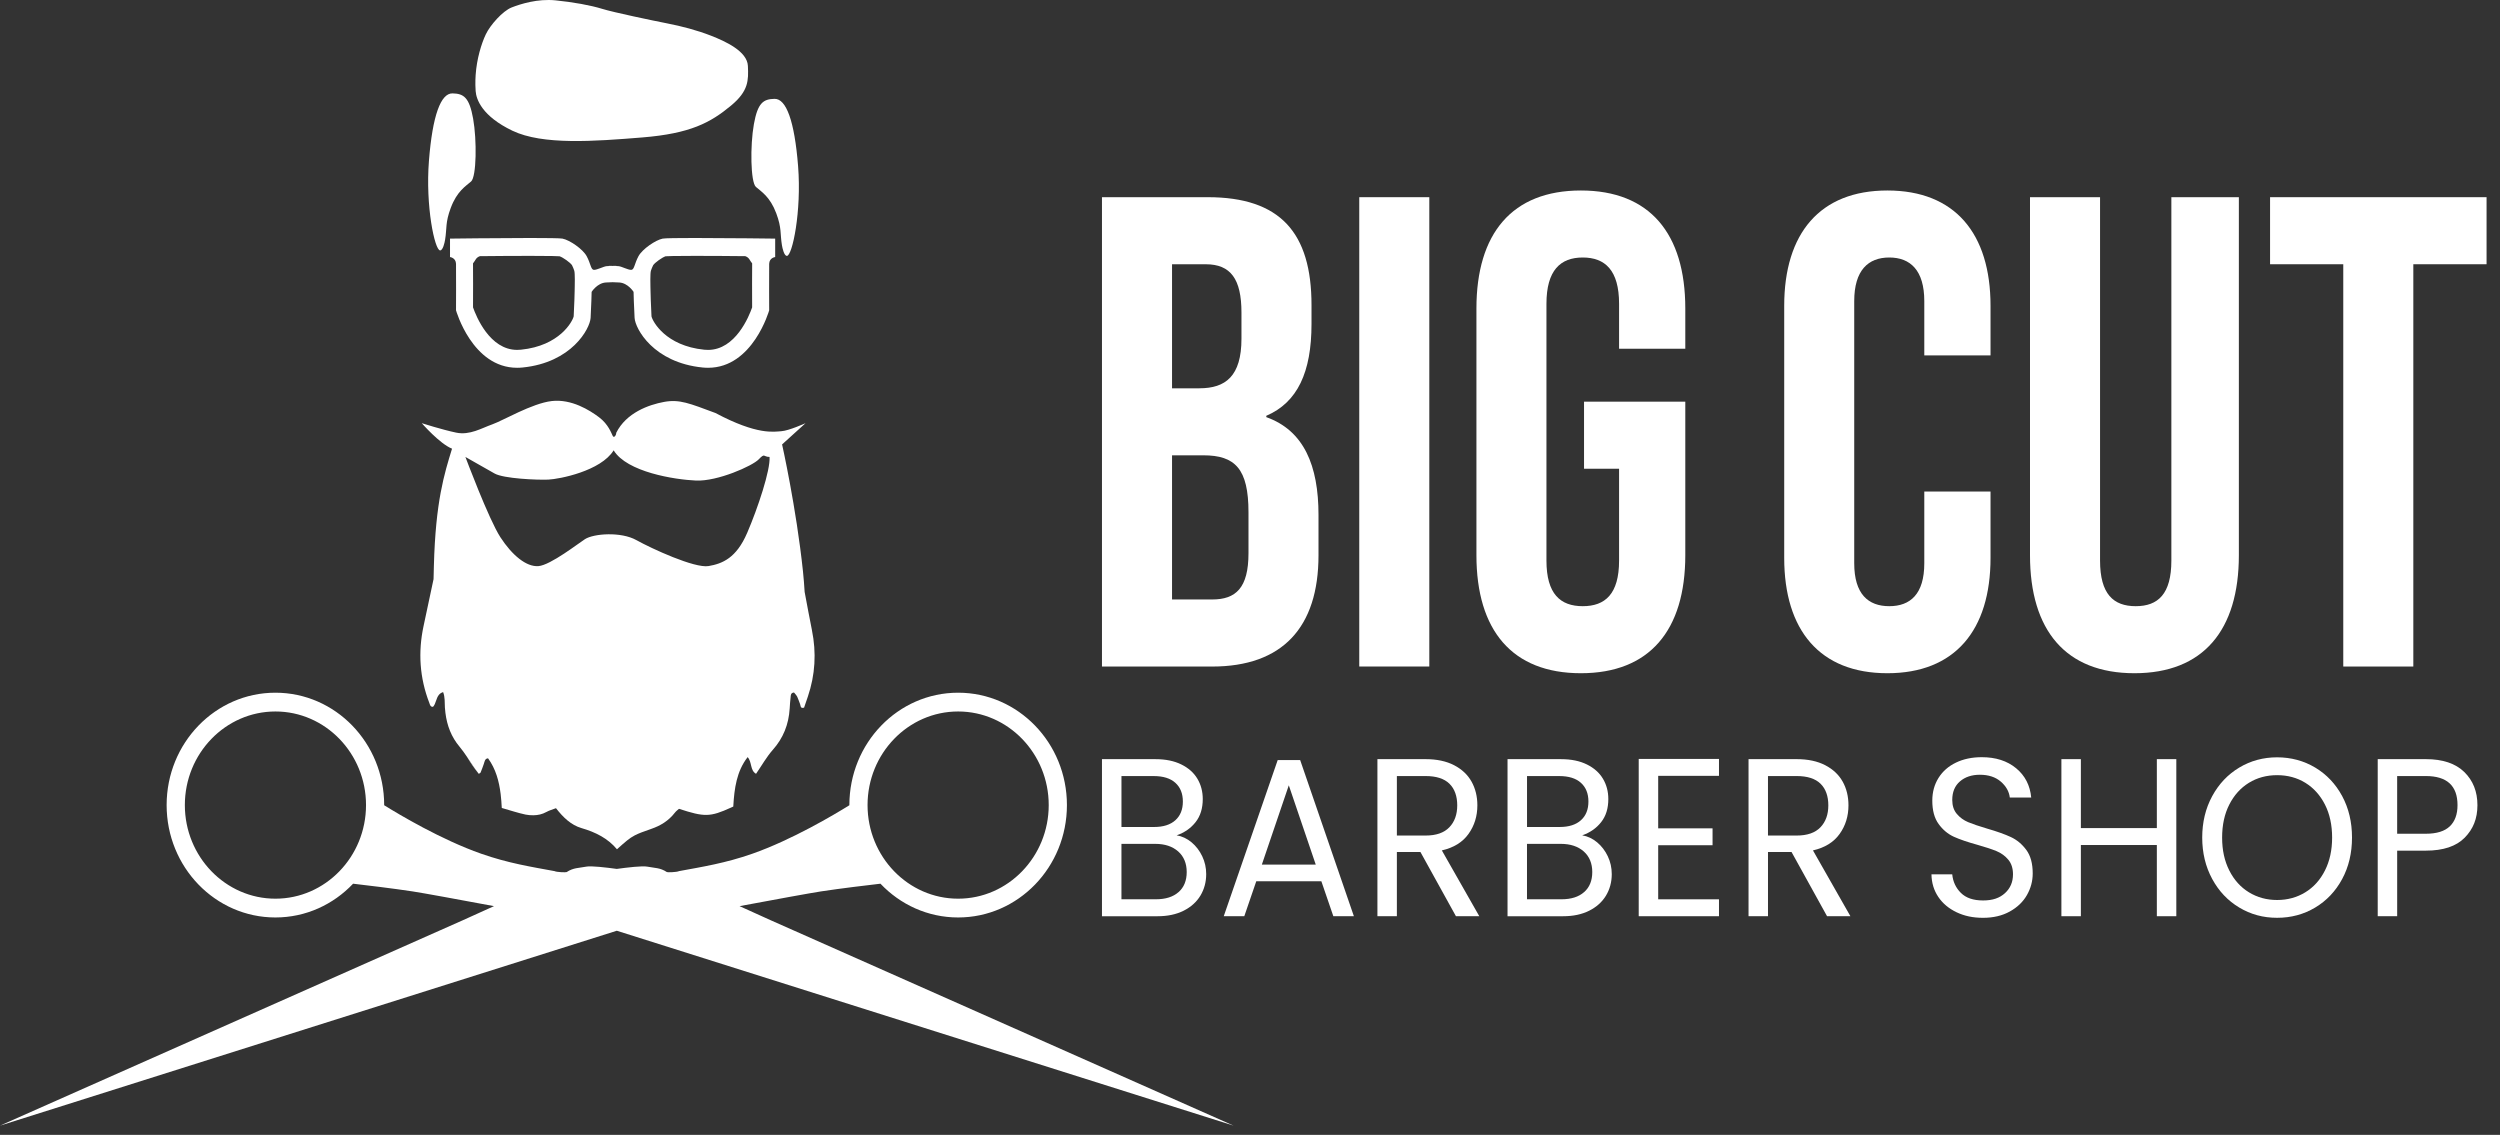
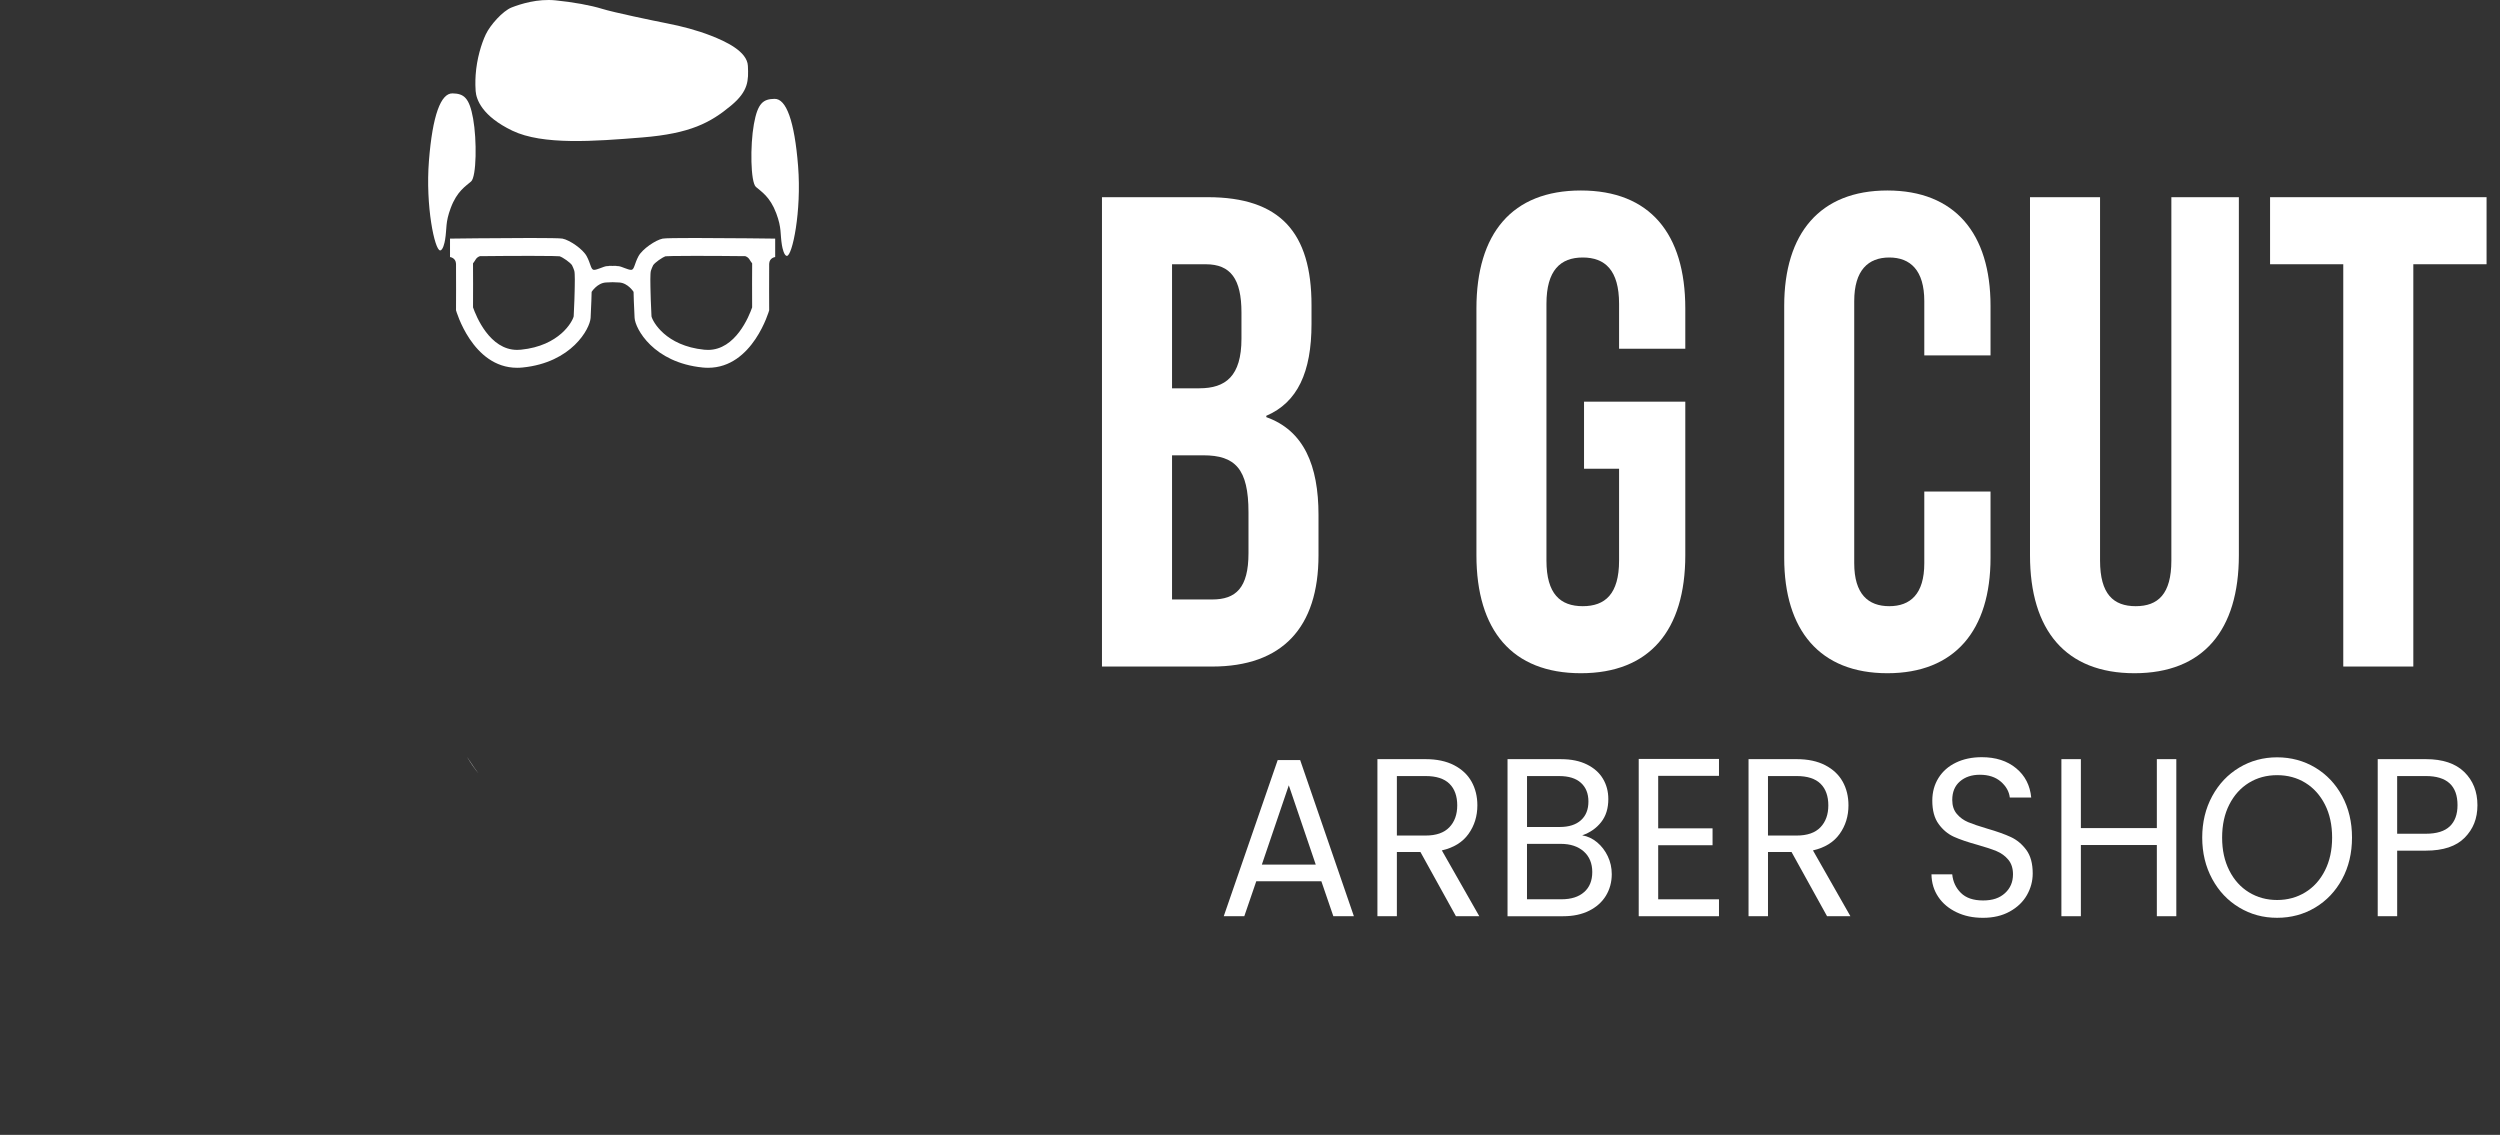
<svg xmlns="http://www.w3.org/2000/svg" width="152" height="69" viewBox="0 0 152 69" fill="none">
  <rect x="0" y="0" width="152" height="69" fill="#333333" stroke="none" />
-   <path d="M0.002 68.438L37.501 56.589L75 68.438L46.853 55.948C46.853 55.948 46.023 55.574 44.965 55.093C47.157 54.684 49.251 54.3 49.919 54.197C51.111 54.015 52.784 53.815 53.532 53.729C54.732 54.995 56.405 55.782 58.255 55.782C61.907 55.782 64.869 52.722 64.869 48.949C64.869 45.175 61.907 42.116 58.255 42.116C54.603 42.116 51.642 45.175 51.642 48.949C51.642 48.952 51.642 48.955 51.642 48.959C50.727 49.528 48.161 51.057 45.744 51.906C44.101 52.483 42.683 52.706 41.285 52.964C41.153 53.032 40.584 53.047 40.546 53.022C40.138 52.751 39.817 52.781 39.349 52.691C39.058 52.634 38.148 52.741 37.5 52.83C36.853 52.741 35.942 52.634 35.651 52.691C35.184 52.781 34.863 52.751 34.454 53.022C34.416 53.048 33.846 53.032 33.715 52.964C32.317 52.706 30.9 52.483 29.256 51.906C26.839 51.058 24.273 49.528 23.358 48.959C23.358 48.956 23.358 48.953 23.358 48.949C23.358 45.175 20.397 42.116 16.744 42.116C13.092 42.116 10.131 45.175 10.131 48.949C10.131 52.722 13.092 55.782 16.744 55.782C18.595 55.782 20.268 54.995 21.468 53.729C22.216 53.816 23.89 54.015 25.081 54.197C25.749 54.3 27.843 54.684 30.035 55.093C28.977 55.574 28.147 55.948 28.147 55.948L0 68.438H0.002ZM58.255 43.258C61.291 43.258 63.762 45.81 63.762 48.949C63.762 52.086 61.292 54.64 58.255 54.64C55.218 54.64 52.747 52.087 52.747 48.949C52.747 45.811 55.217 43.258 58.255 43.258ZM16.747 54.64C13.71 54.64 11.239 52.087 11.239 48.949C11.239 45.811 13.709 43.258 16.747 43.258C19.783 43.258 22.254 45.81 22.254 48.949C22.254 52.086 19.784 54.64 16.747 54.64Z" fill="white" />
  <path d="M26.76 15.225C26.432 15.225 25.861 12.526 26.08 9.77C26.298 7.013 26.802 5.663 27.512 5.678C28.196 5.691 28.535 5.922 28.766 7.214C29 8.517 28.971 10.746 28.643 11.033C28.316 11.32 27.787 11.622 27.406 12.641C27.066 13.549 27.179 13.869 27.061 14.579C27.032 14.757 26.93 15.225 26.76 15.225Z" fill="white" />
  <path d="M47.844 15.558C48.172 15.558 48.742 12.858 48.524 10.102C48.306 7.345 47.801 5.995 47.092 6.01C46.408 6.023 46.069 6.254 45.837 7.546C45.603 8.849 45.633 11.078 45.96 11.365C46.288 11.653 46.817 11.955 47.198 12.973C47.537 13.882 47.424 14.201 47.542 14.912C47.572 15.089 47.673 15.558 47.844 15.558Z" fill="white" />
  <path d="M28.919 4.565C28.985 3.574 29.27 2.648 29.537 2.088C29.802 1.528 30.56 0.667 31.111 0.452C31.664 0.237 32.687 -0.086 33.771 0.021C34.855 0.129 35.919 0.323 36.615 0.539C37.31 0.754 39.683 1.249 40.563 1.422C41.442 1.594 42.363 1.831 43.242 2.175C44.122 2.52 45.431 3.123 45.472 4.006C45.513 4.889 45.513 5.535 44.449 6.419C43.197 7.459 41.974 8.12 39.049 8.357C36.124 8.594 32.994 8.83 31.153 7.947C29.312 7.064 28.957 6.052 28.919 5.535C28.882 5.017 28.919 4.565 28.919 4.565Z" fill="white" />
  <path d="M42.253 14.47C41.239 14.47 40.433 14.479 40.29 14.508C39.86 14.594 39.052 15.141 38.817 15.582C38.582 16.024 38.572 16.346 38.418 16.4C38.403 16.405 38.385 16.407 38.365 16.407C38.18 16.407 37.796 16.203 37.62 16.184C37.579 16.18 37.528 16.176 37.473 16.174V16.164C37.473 16.164 37.371 16.164 37.245 16.167C37.119 16.164 37.017 16.164 37.017 16.164V16.174C36.962 16.177 36.911 16.18 36.87 16.184C36.694 16.204 36.311 16.407 36.124 16.407C36.105 16.407 36.087 16.405 36.072 16.4C35.918 16.345 35.908 16.023 35.673 15.582C35.438 15.139 34.63 14.594 34.2 14.508C34.057 14.48 33.249 14.47 32.237 14.47C30.21 14.47 27.361 14.508 27.361 14.508V15.629C27.361 15.629 27.715 15.668 27.726 16.044C27.736 16.422 27.726 18.866 27.726 18.866C27.726 18.866 28.71 22.361 31.441 22.361C31.55 22.361 31.661 22.356 31.776 22.344C34.763 22.043 35.867 19.986 35.909 19.329C35.95 18.672 35.971 17.746 35.971 17.746C35.971 17.746 36.308 17.207 36.84 17.175C37.021 17.164 37.152 17.159 37.246 17.158C37.34 17.159 37.471 17.165 37.652 17.175C38.184 17.207 38.521 17.746 38.521 17.746C38.521 17.746 38.542 18.672 38.583 19.329C38.623 19.986 39.728 22.043 42.715 22.344C42.831 22.356 42.942 22.361 43.051 22.361C45.782 22.361 46.766 18.866 46.766 18.866C46.766 18.866 46.756 16.422 46.766 16.044C46.776 15.667 47.131 15.629 47.131 15.629V14.508C47.131 14.508 44.281 14.47 42.255 14.47H42.253ZM34.944 17.408L34.938 17.721C34.938 17.73 34.918 18.61 34.88 19.235C34.809 19.545 34.023 21.025 31.678 21.261C31.598 21.269 31.518 21.273 31.442 21.273C29.774 21.273 28.95 19.232 28.76 18.688C28.762 18.086 28.768 16.349 28.759 16.013C28.919 15.827 28.919 15.67 29.176 15.575C30.184 15.565 31.105 15.557 32.238 15.557C33.53 15.557 33.912 15.573 34.022 15.582C34.231 15.649 34.669 15.962 34.777 16.122C34.837 16.237 34.875 16.343 34.915 16.457C34.967 16.606 34.944 17.409 34.944 17.409V17.408ZM45.73 18.689C45.541 19.234 44.717 21.274 43.049 21.274C42.971 21.274 42.892 21.27 42.813 21.262C40.467 21.025 39.681 19.546 39.611 19.236C39.573 18.611 39.553 17.73 39.553 17.722L39.546 17.409C39.546 17.409 39.524 16.607 39.576 16.457C39.616 16.344 39.654 16.237 39.714 16.122C39.821 15.963 40.261 15.649 40.468 15.582C40.579 15.573 40.961 15.557 42.253 15.557C43.386 15.557 44.307 15.565 45.315 15.575C45.571 15.671 45.571 15.828 45.731 16.013C45.722 16.349 45.728 18.086 45.73 18.688V18.689Z" fill="white" />
  <path d="M28.388 46.008C28.62 46.393 28.855 46.74 29.08 47.01C29.08 47.01 29.08 47.01 29.081 47.011C29.006 46.908 28.926 46.805 28.851 46.696C28.693 46.471 28.542 46.236 28.388 46.008Z" fill="white" />
-   <path d="M49.366 38.314C49.209 37.541 49.069 36.764 48.922 35.988C48.897 35.58 48.865 35.164 48.82 34.732C48.411 30.855 47.551 27.021 47.551 27.021L48.977 25.729C48.977 25.729 47.96 26.189 47.51 26.217C47.06 26.245 46.064 26.475 43.5 25.111C41.918 24.523 41.318 24.264 40.377 24.436C39.436 24.609 38.075 25.097 37.466 26.317C37.472 26.447 37.335 26.662 37.254 26.504C37.172 26.346 36.995 25.801 36.422 25.369C35.849 24.939 34.745 24.245 33.545 24.384C32.345 24.523 30.585 25.571 29.931 25.801C29.276 26.031 28.568 26.476 27.736 26.304C26.904 26.131 25.643 25.729 25.643 25.729C25.643 25.729 26.727 26.978 27.484 27.28C27.014 28.808 26.482 30.489 26.38 34.408C26.375 34.545 26.373 34.673 26.37 34.805V34.818C26.367 34.949 26.363 35.083 26.36 35.211C26.155 36.174 25.957 37.112 25.755 38.051C25.41 39.655 25.515 41.217 26.101 42.733C26.143 42.844 26.165 42.995 26.332 42.971C26.507 42.783 26.512 42.448 26.693 42.238C26.753 42.169 26.832 42.113 26.942 42.08C27.063 42.391 27.031 42.714 27.05 43.024C27.057 43.13 27.068 43.235 27.081 43.338C27.177 44.114 27.439 44.804 27.94 45.399C28.1 45.59 28.245 45.797 28.387 46.007C28.542 46.236 28.692 46.47 28.85 46.696C28.925 46.804 29.005 46.909 29.08 47.01C29.09 47.024 29.1 47.038 29.11 47.051C29.112 47.05 29.112 47.05 29.114 47.048C29.175 47.006 29.209 46.996 29.218 46.974C29.288 46.798 29.359 46.622 29.418 46.441C29.468 46.291 29.483 46.118 29.674 46.106C30.141 46.748 30.342 47.489 30.439 48.273C30.472 48.552 30.494 48.837 30.508 49.124C31.01 49.266 31.477 49.425 31.953 49.526C32.114 49.559 32.275 49.571 32.434 49.568C32.701 49.565 32.965 49.511 33.221 49.369C33.397 49.27 33.594 49.219 33.804 49.138C34.24 49.697 34.721 50.163 35.354 50.348C35.776 50.471 36.182 50.626 36.557 50.842C36.907 51.044 37.23 51.299 37.511 51.636C38.031 51.171 38.265 50.963 38.585 50.795C38.821 50.671 39.102 50.567 39.584 50.401C40.151 50.206 40.647 49.912 41.039 49.403C41.111 49.309 41.212 49.242 41.283 49.176C42.832 49.681 43.169 49.684 44.451 49.099C44.495 49.079 44.537 49.06 44.584 49.038C44.584 49.027 44.586 49.017 44.586 49.005C44.645 47.95 44.785 46.894 45.457 46.033C45.729 46.338 45.598 46.843 45.968 47.047C46.312 46.547 46.608 46.017 46.991 45.585C47.616 44.88 47.953 44.058 48.013 43.075C48.027 42.848 48.042 42.62 48.069 42.395C48.083 42.279 48.066 42.124 48.276 42.104C48.331 42.174 48.417 42.257 48.471 42.361C48.472 42.367 48.474 42.372 48.477 42.376C48.543 42.512 48.585 42.664 48.644 42.806C48.686 42.904 48.648 43.096 48.888 43.025C48.959 42.817 49.04 42.58 49.121 42.343C49.565 41.028 49.644 39.686 49.365 38.313L49.366 38.314ZM45.425 32.406C44.77 33.929 43.924 34.272 43.08 34.417C42.234 34.56 39.616 33.354 38.688 32.837C37.761 32.319 36.111 32.436 35.57 32.778C35.191 33.016 33.473 34.362 32.736 34.42C32 34.477 31.133 33.755 30.424 32.664C29.714 31.573 28.296 27.782 28.296 27.782C28.296 27.782 29.524 28.472 30.069 28.788C30.614 29.103 32.687 29.19 33.342 29.16C33.997 29.131 36.532 28.643 37.31 27.38C38.115 28.701 41.006 29.16 42.315 29.218C43.624 29.276 45.752 28.328 46.134 27.925C46.516 27.523 46.407 27.782 46.789 27.782C46.844 28.586 46.08 30.884 45.426 32.406H45.425Z" fill="white" />
  <path d="M67.002 11.989H73.429C77.842 11.989 79.74 14.149 79.74 18.553V19.695C79.74 22.63 78.889 24.465 76.991 25.28V25.362C79.276 26.177 80.165 28.297 80.165 31.313V33.759C80.165 38.162 77.958 40.526 73.699 40.526H67V11.991L67.002 11.989ZM72.926 23.608C74.513 23.608 75.481 22.874 75.481 20.591V19.003C75.481 16.964 74.823 16.067 73.313 16.067H71.26V23.61H72.926V23.608ZM73.701 36.448C75.134 36.448 75.908 35.754 75.908 33.634V31.148C75.908 28.498 75.094 27.683 73.159 27.683H71.26V36.448H73.701Z" fill="white" />
-   <path d="M82.643 11.989H86.902V40.524H82.643V11.989Z" fill="white" />
  <path d="M89.767 33.758V18.756C89.767 14.191 91.935 11.582 96.117 11.582C100.298 11.582 102.466 14.191 102.466 18.756V21.202H98.44V18.47C98.44 16.432 97.588 15.656 96.232 15.656C94.876 15.656 94.024 16.432 94.024 18.47V34.084C94.024 36.122 94.876 36.856 96.232 36.856C97.588 36.856 98.44 36.122 98.44 34.084V28.498H96.309V24.422H102.466V33.758C102.466 38.323 100.298 40.932 96.117 40.932C91.935 40.932 89.767 38.323 89.767 33.758Z" fill="white" />
  <path d="M108.48 33.921V18.593C108.48 14.191 110.648 11.582 114.752 11.582C118.856 11.582 121.024 14.191 121.024 18.593V21.61H116.997V18.307C116.997 16.432 116.146 15.656 114.867 15.656C113.589 15.656 112.737 16.432 112.737 18.307V34.247C112.737 36.122 113.589 36.856 114.867 36.856C116.146 36.856 116.997 36.122 116.997 34.247V29.884H121.024V33.921C121.024 38.323 118.856 40.932 114.752 40.932C110.648 40.932 108.48 38.323 108.48 33.921Z" fill="white" />
  <path d="M123.424 33.758V11.989H127.683V34.084C127.683 36.122 128.497 36.856 129.851 36.856C131.205 36.856 132.019 36.122 132.019 34.084V11.989H136.123V33.758C136.123 38.323 133.955 40.932 129.774 40.932C125.592 40.932 123.424 38.323 123.424 33.758Z" fill="white" />
  <path d="M142.473 16.066H138.02V11.989H151.183V16.066H146.73V40.525H142.471V16.066H142.473Z" fill="white" />
-   <path d="M72.446 51.212C72.718 51.441 72.936 51.724 73.096 52.062C73.257 52.4 73.337 52.76 73.337 53.145C73.337 53.629 73.219 54.064 72.986 54.453C72.752 54.841 72.411 55.147 71.964 55.372C71.517 55.596 70.99 55.707 70.383 55.707H67V46.157H70.253C70.869 46.157 71.394 46.265 71.827 46.48C72.26 46.694 72.585 46.984 72.803 47.35C73.02 47.715 73.128 48.127 73.128 48.583C73.128 49.15 72.983 49.617 72.692 49.986C72.401 50.356 72.018 50.623 71.54 50.788C71.87 50.843 72.172 50.985 72.444 51.212H72.446ZM68.184 50.281H70.174C70.729 50.281 71.158 50.144 71.463 49.87C71.766 49.596 71.918 49.217 71.918 48.733C71.918 48.249 71.766 47.87 71.463 47.596C71.16 47.322 70.721 47.185 70.149 47.185H68.185V50.281H68.184ZM71.658 54.239C71.987 53.948 72.152 53.541 72.152 53.019C72.152 52.498 71.979 52.072 71.632 51.766C71.284 51.46 70.821 51.307 70.239 51.307H68.184V54.676H70.278C70.868 54.676 71.327 54.531 71.657 54.238L71.658 54.239Z" fill="white" />
  <path d="M80.338 53.582H76.381L75.653 55.706H74.404L77.684 46.212H79.05L82.316 55.706H81.067L80.339 53.582H80.338ZM79.998 52.569L78.359 47.747L76.72 52.569H80H79.998Z" fill="white" />
  <path d="M88.521 55.706L86.362 51.801H84.93V55.706H83.747V46.156H86.675C87.36 46.156 87.938 46.28 88.412 46.526C88.885 46.773 89.238 47.106 89.472 47.526C89.706 47.946 89.824 48.426 89.824 48.965C89.824 49.622 89.644 50.202 89.284 50.705C88.924 51.208 88.384 51.54 87.664 51.705L89.941 55.706H88.523H88.521ZM84.93 50.801H86.675C87.317 50.801 87.797 50.635 88.118 50.301C88.439 49.968 88.6 49.523 88.6 48.965C88.6 48.407 88.442 47.961 88.125 47.65C87.808 47.34 87.325 47.184 86.675 47.184H84.93V50.801Z" fill="white" />
  <path d="M97.104 51.212C97.376 51.441 97.594 51.724 97.754 52.062C97.915 52.4 97.995 52.76 97.995 53.145C97.995 53.629 97.877 54.064 97.644 54.453C97.41 54.841 97.069 55.147 96.622 55.372C96.175 55.596 95.647 55.707 95.041 55.707H91.658V46.157H94.911C95.527 46.157 96.052 46.265 96.485 46.48C96.918 46.694 97.243 46.984 97.461 47.35C97.678 47.715 97.786 48.127 97.786 48.583C97.786 49.15 97.641 49.617 97.35 49.986C97.059 50.356 96.676 50.623 96.198 50.788C96.528 50.843 96.83 50.985 97.102 51.212H97.104ZM92.841 50.281H94.832C95.387 50.281 95.816 50.144 96.121 49.87C96.424 49.596 96.576 49.217 96.576 48.733C96.576 48.249 96.424 47.87 96.121 47.596C95.818 47.322 95.379 47.185 94.807 47.185H92.843V50.281H92.841ZM96.316 54.239C96.645 53.948 96.81 53.541 96.81 53.019C96.81 52.498 96.637 52.072 96.29 51.766C95.942 51.46 95.478 51.307 94.897 51.307H92.841V54.676H94.936C95.526 54.676 95.985 54.531 96.315 54.238L96.316 54.239Z" fill="white" />
  <path d="M100.818 47.171V50.363H104.123V51.39H100.818V54.678H104.514V55.706H99.634V46.143H104.514V47.171H100.818Z" fill="white" />
  <path d="M111.085 55.706L108.925 51.801H107.494V55.706H106.311V46.156H109.238C109.923 46.156 110.502 46.28 110.976 46.526C111.449 46.773 111.802 47.106 112.036 47.526C112.27 47.946 112.387 48.426 112.387 48.965C112.387 49.622 112.208 50.202 111.848 50.705C111.488 51.208 110.948 51.54 110.228 51.705L112.505 55.706H111.086H111.085ZM107.493 50.801H109.237C109.879 50.801 110.36 50.635 110.681 50.301C111.002 49.968 111.162 49.523 111.162 48.965C111.162 48.407 111.005 47.961 110.688 47.65C110.371 47.34 109.888 47.184 109.237 47.184H107.493V50.801Z" fill="white" />
  <path d="M118.963 55.467C118.489 55.242 118.118 54.932 117.85 54.535C117.581 54.137 117.441 53.678 117.433 53.158H118.696C118.738 53.605 118.914 53.983 119.223 54.289C119.53 54.595 119.98 54.748 120.57 54.748C121.16 54.748 121.578 54.599 121.903 54.303C122.228 54.006 122.39 53.626 122.39 53.159C122.39 52.795 122.295 52.498 122.104 52.269C121.913 52.04 121.674 51.867 121.388 51.748C121.101 51.63 120.715 51.502 120.229 51.365C119.631 51.2 119.151 51.036 118.791 50.873C118.431 50.708 118.122 50.45 117.868 50.099C117.612 49.747 117.484 49.275 117.484 48.681C117.484 48.16 117.61 47.698 117.862 47.297C118.114 46.895 118.467 46.585 118.923 46.366C119.378 46.147 119.9 46.037 120.491 46.037C121.341 46.037 122.037 46.261 122.58 46.709C123.122 47.156 123.427 47.749 123.498 48.49H122.196C122.153 48.124 121.971 47.803 121.65 47.523C121.328 47.245 120.903 47.105 120.375 47.105C119.88 47.105 119.476 47.24 119.165 47.509C118.852 47.778 118.697 48.154 118.697 48.638C118.697 48.985 118.79 49.268 118.977 49.488C119.163 49.707 119.393 49.874 119.666 49.988C119.939 50.102 120.323 50.233 120.818 50.379C121.416 50.552 121.897 50.724 122.261 50.893C122.626 51.062 122.938 51.323 123.199 51.674C123.459 52.025 123.589 52.504 123.589 53.105C123.589 53.572 123.471 54.009 123.237 54.42C123.003 54.831 122.656 55.165 122.196 55.42C121.737 55.675 121.194 55.803 120.57 55.803C119.946 55.803 119.436 55.691 118.963 55.468V55.467Z" fill="white" />
  <path d="M132.32 46.156V55.706H131.136V51.377H126.517V55.706H125.333V46.156H126.517V50.348H131.136V46.156H132.32Z" fill="white" />
  <path d="M136.146 55.178C135.452 54.763 134.903 54.183 134.5 53.438C134.097 52.693 133.895 51.855 133.895 50.924C133.895 49.992 134.097 49.154 134.5 48.409C134.903 47.665 135.452 47.085 136.146 46.669C136.839 46.254 137.607 46.045 138.449 46.045C139.291 46.045 140.071 46.254 140.765 46.669C141.458 47.085 142.005 47.663 142.404 48.402C142.803 49.143 143.002 49.982 143.002 50.924C143.002 51.865 142.803 52.705 142.404 53.445C142.005 54.185 141.458 54.763 140.765 55.178C140.071 55.593 139.299 55.802 138.449 55.802C137.599 55.802 136.841 55.595 136.146 55.178ZM140.16 54.254C140.668 53.944 141.067 53.501 141.357 52.925C141.648 52.349 141.793 51.683 141.793 50.925C141.793 50.167 141.648 49.489 141.357 48.918C141.067 48.347 140.669 47.907 140.167 47.596C139.663 47.286 139.091 47.13 138.449 47.13C137.807 47.13 137.235 47.286 136.731 47.596C136.227 47.907 135.831 48.348 135.541 48.918C135.25 49.489 135.105 50.158 135.105 50.925C135.105 51.692 135.25 52.35 135.541 52.925C135.831 53.501 136.23 53.944 136.738 54.254C137.246 54.564 137.816 54.72 138.449 54.72C139.082 54.72 139.653 54.564 140.16 54.254Z" fill="white" />
  <path d="M149.854 50.931C149.338 51.456 148.55 51.719 147.493 51.719H145.748V55.706H144.565V46.156H147.493C148.516 46.156 149.295 46.417 149.828 46.938C150.361 47.458 150.628 48.13 150.628 48.952C150.628 49.774 150.369 50.406 149.854 50.931ZM148.949 50.24C149.262 49.938 149.417 49.51 149.417 48.952C149.417 47.774 148.775 47.184 147.491 47.184H145.747V50.691H147.491C148.15 50.691 148.636 50.54 148.949 50.239V50.24Z" fill="white" />
</svg>